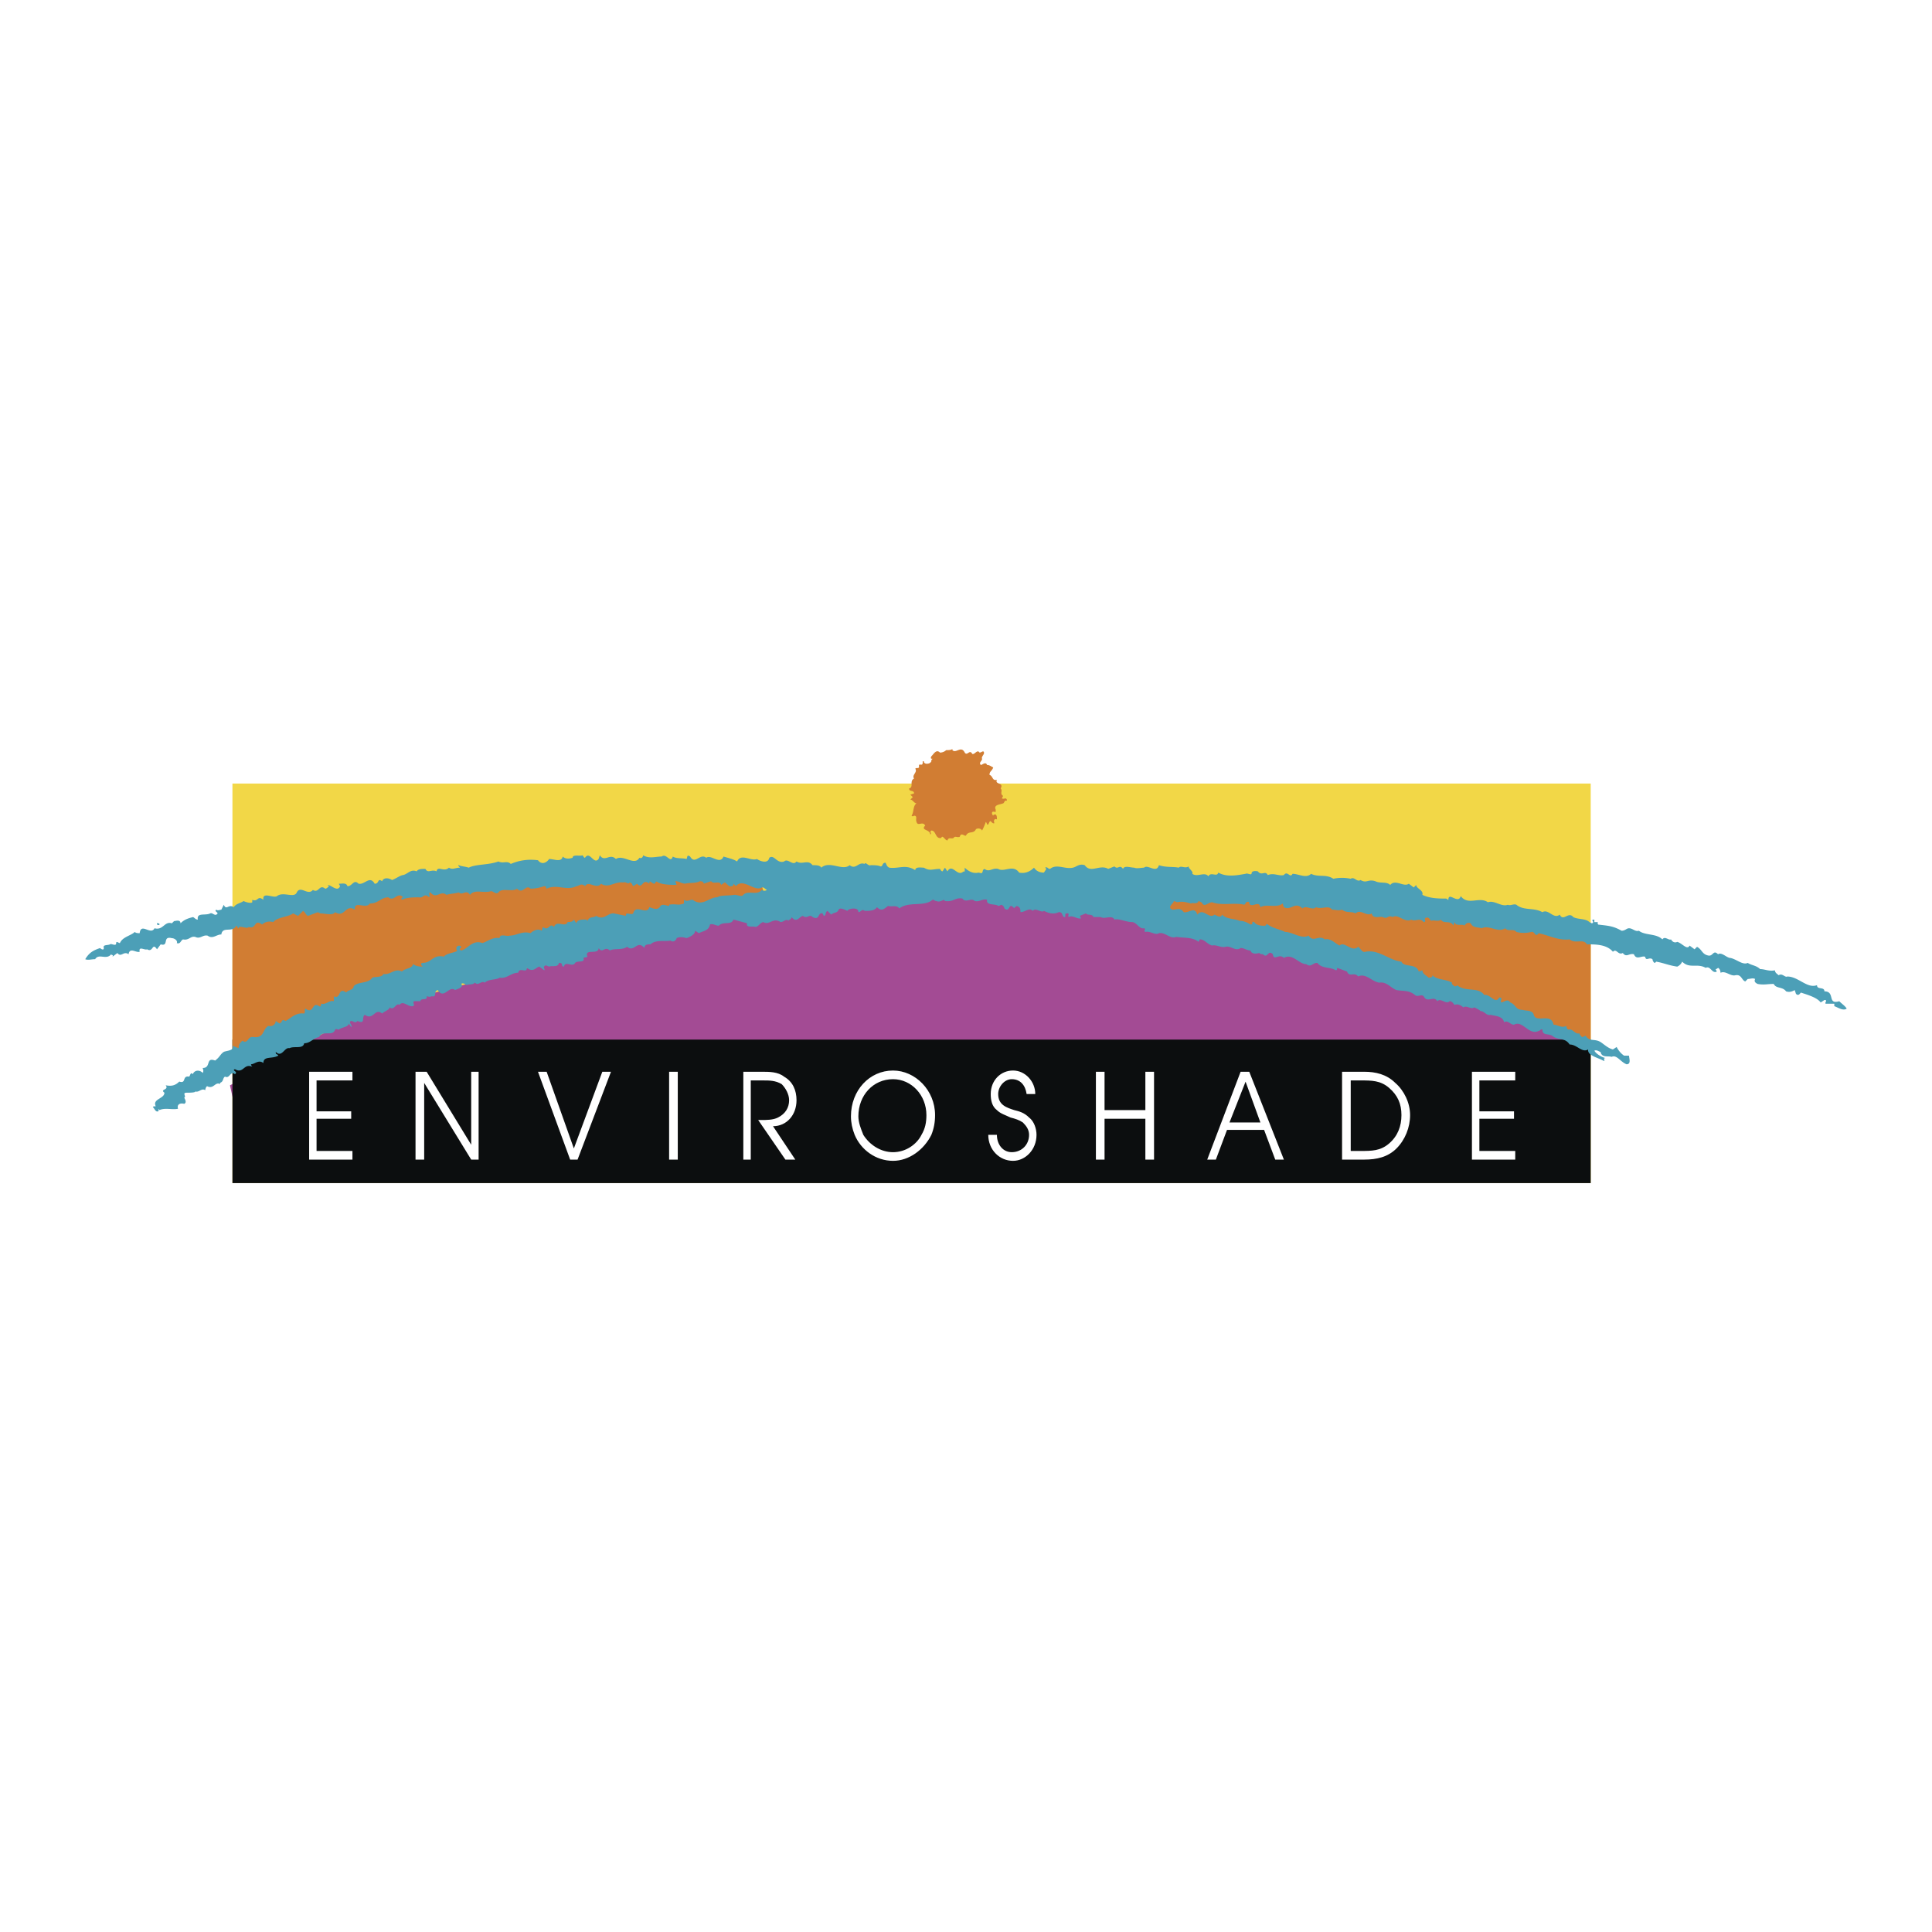
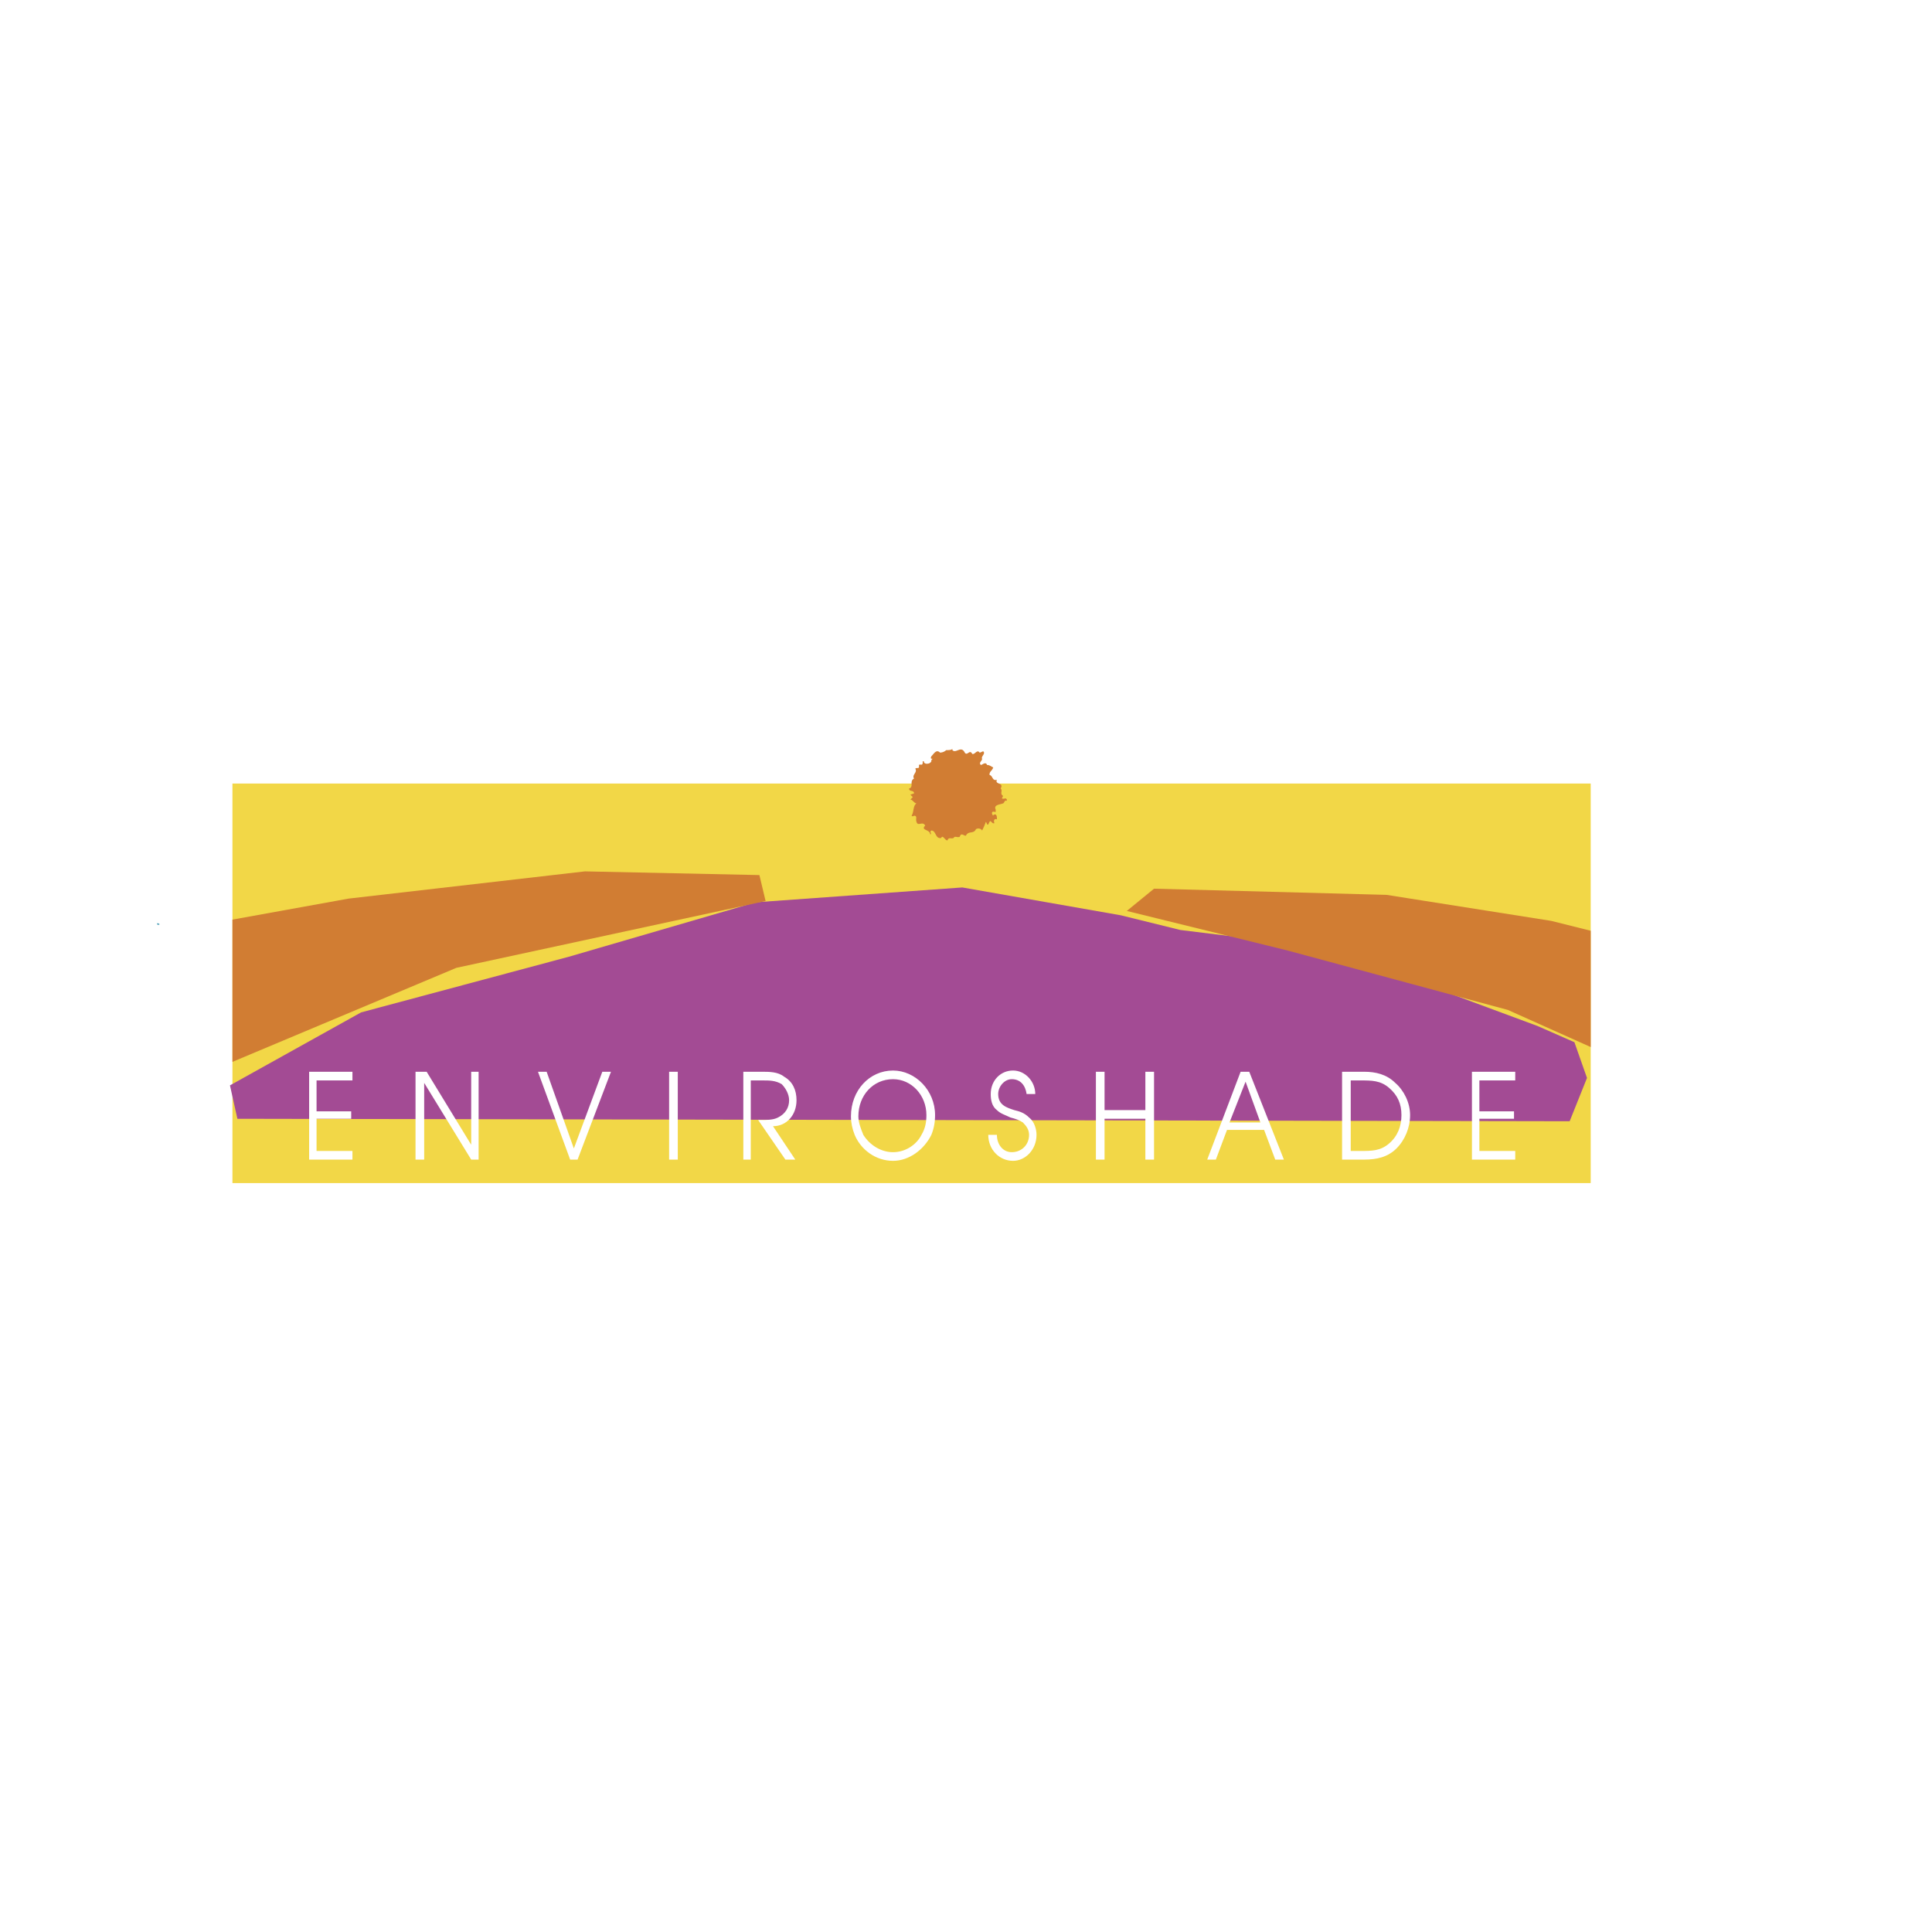
<svg xmlns="http://www.w3.org/2000/svg" width="2500" height="2500" viewBox="0 0 192.756 192.756">
  <g fill-rule="evenodd" clip-rule="evenodd">
    <path fill="#fff" d="M0 0h192.756v192.756H0V0z" />
    <path fill="#f2d747" d="M23.191 78.174h135.514v39.863H23.191V78.174z" />
    <path fill="#a34b94" d="M23.684 111.621l-.74-3.334 13.082-7.281 20.735-5.554 18.636-5.43 20.611-1.481 15.816 2.778 5.944 1.466 14.648 1.803 20.982 7.775 3.682 1.619 1.254 3.565-1.729 4.32-132.921-.246z" />
-     <path fill="#0c0e0f" d="M23.191 103.721h135.514v14.316H23.191v-14.316z" />
    <path fill="#fff" d="M30.843 115.693h4.32v-.863h-3.58v-3.209h3.456v-.742h-3.456v-3.084h3.58v-.865h-4.32v8.763zM41.457 115.693h.864v-7.652l4.69 7.652h.74v-8.763h-.74v7.283l-4.443-7.283h-1.111v8.763zM56.884 115.693h.741l3.332-8.763h-.864l-2.839 7.652-2.715-7.652h-.864l3.209 8.763zM66.758 115.693h.864v-8.763h-.864v8.763zM74.163 115.693h.741v-7.898h1.234c.617 0 1.234 0 1.852.369.37.371.74.988.74 1.605 0 .74-.37 1.357-1.111 1.727-.494.248-1.11.248-1.728.248h-.247l2.715 3.949h.987l-2.222-3.332c1.358 0 2.345-1.111 2.345-2.592 0-.988-.371-1.852-1.234-2.346-.617-.494-1.481-.494-2.221-.494h-1.852v8.764h.001zM85.271 113.225c.617 1.48 2.098 2.592 3.826 2.592 1.604 0 3.086-1.111 3.826-2.592h-.987c-.494.988-1.604 1.729-2.839 1.729-1.234 0-2.345-.74-2.962-1.729h-.864zM86.134 113.225c-.247-.617-.494-1.234-.494-1.852 0-2.098 1.481-3.703 3.456-3.703 1.852 0 3.332 1.605 3.332 3.58 0 .74-.123 1.357-.493 1.975h.987c.247-.617.37-1.234.37-1.975 0-2.469-1.975-4.443-4.196-4.443-2.345 0-4.196 1.975-4.196 4.566 0 .617.124 1.234.371 1.852h.863zM98.6 113.225c0 1.48 1.111 2.592 2.469 2.592 1.234 0 2.344-1.111 2.344-2.592 0-.617-.246-1.357-.74-1.729-.494-.492-.986-.617-1.48-.74-.74-.246-1.604-.494-1.604-1.604 0-.74.615-1.482 1.357-1.482.863 0 1.357.617 1.48 1.482h.863c0-1.234-.986-2.346-2.221-2.346s-2.223.988-2.223 2.346c0 .617.125 1.234.617 1.604.371.371.865.494 1.357.74.494.125.865.248 1.234.494.371.371.617.74.617 1.234 0 .988-.74 1.729-1.727 1.729-.865 0-1.482-.74-1.482-1.729H98.6v.001zM109.338 115.693h.863v-4.072h4.072v4.072h.866v-8.763h-.866v3.826h-4.072v-3.826h-.863v8.763zM120.445 115.693h.863l1.111-2.963h3.701l1.111 2.963h.863l-3.455-8.764h-.863l-3.331 8.764zm2.221-3.703l1.605-4.072 1.48 4.072h-3.085zM133.898 115.693h2.221c1.234 0 2.344-.248 3.209-1.111.863-.863 1.357-2.098 1.357-3.332s-.617-2.469-1.48-3.209c-.865-.863-1.975-1.111-3.086-1.111h-2.221v8.763zm.864-.863v-7.035h.986c1.111 0 1.975 0 2.84.74.863.74 1.234 1.604 1.234 2.715s-.371 2.098-1.234 2.838c-.865.742-1.729.742-2.84.742h-.986zM146.855 115.693h4.321v-.863h-3.578v-3.209h3.455v-.742h-3.455v-3.084h3.578v-.865h-4.321v8.763z" />
    <path d="M95.021 74.718v.123c.37.371.864-.494 1.234.247.247.37.494-.37.741.124.247.123.493-.494.741-.124.123 0 .246-.124.369-.124.248.247-.246.494-.123.741 0 .247-.369.37-.123.617.123 0 .494-.37.617 0 .246 0 .369.124.617.247-.123.37-.371.37-.371.74.371.124.248.617.74.494-.246.494.74.247.371.864.246.247-.123.494.246.74l-.123.247c.246.123.371-.124.494.123v.124c-.248-.124-.248.247-.371.247-.246.124-.986.124-.74.617v.247c-.123 0-.369-.123-.369.124 0 0 0 .124.123.247 0-.123.123-.123.246-.123.123.123.123.247.123.493-.246-.123-.369.124-.246.371-.246.123-.371-.371-.494-.124l-.123.247c-.123.123-.123-.123-.246-.247-.125.37-.248.617-.371.864-.123-.247-.494-.247-.617-.124-.246.494-.74.124-.987.617-.123.124-.494-.371-.617.124-.247.123-.494-.124-.617.123-.247.124-.494-.123-.617.247-.247 0-.494-.617-.617-.247-.617.124-.494-.74-.987-.74-.247.123.123.37-.123.37 0-.494-.988-.37-.494-.864-.247-.493-.74.124-.864-.37-.123-.247.124-.617-.247-.617 0 0-.124.124-.247 0 .247-.37.123-.987.493-1.234-.247 0-.37-.371-.617-.371l.247-.247-.247-.247.37-.124c0-.371-.494-.124-.494-.494.494-.124 0-.741.494-.987-.247-.371.371-.617.124-.987.123-.124.247 0 .37-.124v-.247c.124-.123.37.124.37-.247v-.124c.124 0 .124 0 .124.124 0 0 .123.124.246.124.124 0 .371 0 .494-.247v-.124l.123-.123c-.123 0-.246 0-.123-.247.247-.247.494-.74.864-.37a.946.946 0 0 0 .617-.247c.246.001.493.001.617-.122zM158.705 92.861v11.602l-8.269-3.703-21.969-5.925-16.045-3.949 2.717-2.222 23.201.617 16.416 2.593 3.949.987zM23.191 105.943V91.75l11.601-2.098 23.573-2.715 17.402.37.617 2.591-30.854 6.664-22.339 9.381z" fill="#d17d33" />
    <path d="M15.909 92.244s-.247.123-.247-.124c.124 0 .247 0 .247.124z" fill="#4c9fb7" />
-     <path d="M46.764 86.566c.741-.371 1.975-.247 2.962-.617.494.247.864-.124 1.234.247.864-.37 1.728-.494 2.715-.37.37.494.864.247 1.11-.124.494 0 1.234.371 1.358-.247.247.247.617.247.987.124 0-.371.741-.124.987-.247.124.124.124.247.247.247.494-.741.864.74 1.357.123l.124-.37c.494.741.987-.247 1.604.37.74-.494 1.852.741 2.345-.123.247.123.37-.124.37-.247.617.37 1.234.124 1.852.124.494-.37.864.74 1.111 0 .37.247.987.124 1.357.247.124-.123 0-.494.37-.247.494.864.987-.37 1.604.124.494-.371 1.358.74 1.728-.124.37.124.987.247 1.357.494.37-.864 1.358 0 1.975-.247.37.247 1.11.494 1.234-.123.494-.371.741.617 1.481.37.37-.37.864.494 1.234 0 .617.37 1.111-.247 1.604.37.371 0 .741 0 .864.247.864-.741 2.098.37 2.839-.247.617.494.864-.37 1.481-.124.124-.247.37.247.617.124.37 0 .74 0 .987.124.247 0 .123-.37.494-.37.123.247.123.37.37.494.987.123 1.604-.371 2.592.247 0-.37.617-.247.864-.247.617.37.863.123 1.604.123 0 0 .123.247.247.247l.247-.37.247.37c.494-.864.987.617 1.604 0 .124.124.124-.124.124-.124v-.247c.37.37.864.617 1.358.494.123 0 .369.123.369 0 .123-.124 0-.247.246-.371.494.371.742-.123 1.359 0 .615.371 1.48-.494 2.098.371.617.123 1.109-.124 1.48-.494.246.37.617.494.988.494l.246-.371-.123-.123c.246-.124.246.123.494.123.74-.617 1.727.247 2.592-.247.246-.124.492-.247.863-.124.617.864 1.48-.124 2.344.37l.617-.247c.371.37.494-.247.865.247.123-.37.74-.123 1.109-.123.248.123.742 0 .988 0 .371-.371 1.234.617 1.48-.247.74.247 1.357.124 1.975.247.248-.247.617.123.988-.124 0 .247.494.494.369.74.494.371 1.234-.247 1.605.247.246-.494.863.124.986-.37.865.494 1.977.247 2.717.123.246-.123.617.247.617-.123.123-.247.617-.124.617-.124.369.494.74-.124.986.37.617-.247 1.111.124 1.604 0 .371-.494.617.37.865-.124.617 0 1.357.494 1.852 0 .74.371 1.48 0 2.221.494a4.097 4.097 0 0 1 1.729 0c.369-.247.617.371.986.124.617.37.74-.124 1.482.124.492.247 1.109 0 1.48.37.494-.617 1.357.247 1.852-.124l.492.371.248-.247c0 .37.74.494.617.987.74.371 1.729.371 2.344.371.125 0 .125.123.248.123 0-.864.986.494 1.234-.37.74.987 1.852 0 2.715.617.617-.247 1.357.494 1.975.247.246.123.617-.124.863 0 .74.617 1.729.247 2.592.74.617-.37 1.111.74 1.729.247.371.74.863-.37 1.357.247.494.247 1.234.124 1.604.494l.248.123c.369-.123-.248-.37.246-.37v.247h.371c-.123.123 0 .123 0 .247.986.123 1.48.123 2.344.617.371 0 .494-.247.742-.247.369 0 .617.37.986.247.617.493 1.729.247 2.346.864.246-.371.617.124.863 0 .123.247.371.37.617.247.494.124.986.864 1.234.371l.494.37.246-.247c.494.247.494.741 1.111.864.494.123.494-.617.986-.124.371-.247.865.37 1.234.37.617.124 1.234.741 1.729.494.369.247.863.247 1.234.618.494 0 .863.246 1.48.123 0 .246.246.369.371.492.369-.246.617.248.863.125 1.111 0 1.975 1.234 2.963.863 0 .494.74.123.74.617 1.109 0 .246 1.357 1.48.986.246.248.617.494.74.742-.369.246-.863-.125-1.234-.248v-.246h-.863c-.123-.123.246-.371-.123-.371l-.371.248c-.369-.494-1.234-.742-1.975-.988-.123.123-.246.371-.494.123l-.123-.369c-.246.123-.494.246-.863.123-.371-.494-.988-.246-1.234-.74-.617 0-.988.123-1.605 0-.246-.123-.369-.248-.246-.494-.246-.123-.494 0-.74 0l-.246.246c-.371-.123-.371-.74-.988-.617-.494.125-.988-.492-1.48-.246 0 0 0-.369-.248-.494 0 0-.123.125-.246.125l.123.246c-.494.246-.617-.617-1.111-.371-.863-.493-1.604.125-2.344-.617a.96.96 0 0 1-.494.494c-.863-.123-1.357-.37-2.098-.494l-.123.124c-.125 0-.248-.247-.248-.37-.369-.247-.617.247-.74-.247-.369-.123-.863.371-1.111-.247-.492-.124-.74.37-1.109-.124-.494.247-.617-.494-.988-.124-.617-.74-1.729-.74-2.592-.74-.369-.617-1.111 0-1.729-.494-1.109.124-1.975-.371-3.084-.617-.371.494-.371-.247-.74-.124a2.999 2.999 0 0 1-1.482 0c-.246-.37-.863 0-1.111-.37-.74.494-1.604-.37-2.344 0-.371-.124-.863 0-1.111-.494-.246-.123-.494 0-.617.247-.123-.247-.863.124-.986-.37l-.123.37c-.248-.617-.988-.123-1.234-.617-.248.247-.74 0-.988.124-.123-.124-.246-.494-.617-.247 0 .123.123.37-.123.37-.371-.494-.863 0-1.234-.247-.617.37-1.357-.617-1.852-.247-.494-.247-.494.247-.986 0-.248-.124-.988.247-1.111-.371-.494.371-1.111-.493-1.604 0-.494-.246-.865 0-1.357-.37-.371.124-.617 0-.988 0-.371-.493-.988 0-1.605-.247-.369.371-.986-.247-1.357.124-.74-.741-1.109.247-1.852-.124l-.123-.371c-.617.494-1.604 0-2.221.371-.123-.741-.863.124-1.111-.371v-.123c-.123-.124-.369 0-.369.123l-.125.124c-.986-.247-2.221.123-3.209-.247-.369 0-.74.494-.986.123 0-.123-.371-.247-.371-.247-.123.371-.617.124-.74.247-.494-.123-.863-.247-1.357-.123l-.369-.124c0 .247-.742.617-.125.864.494 0 .74-.247 1.111.247.494.123 1.111-.617 1.357.247.617-.741 1.111.493 1.729 0 .246.123.617.37.74 0 .494.493 1.234.37 1.729.617.369 0 .74.123 1.109.37.371 0 0-.37.371-.247.246.37.74.37 1.111.37 0 0 .123-.247.246-.123.494.37 1.234.493 1.729.74.74 0 1.604.741 2.344.37.494.741.988-.123 1.605.371.617-.124.986.37 1.48.617.494-.494 1.234.74 1.852.123.246.124.371.617.74.494 1.357-.247 2.346.864 3.58.987.246.617 1.48.124 1.727.988l.371-.123c0 .369.369.492.617.74.246 0 .369-.123.369-.123v-.125c.494.494 1.357.371 1.975.742-.123.123.125.246.248.369 0 0 .246 0 .246-.123.863.74 2.098.123 2.715.986.617-.123 1.111.988 1.482.248.492 0 0 .369.246.494.369-.125.617-.371.863 0 .617.246.494.74 1.234.74.371.123.988 0 1.111.494.246.863 1.729-.248 1.975.986.371 0 .863.371 1.234.123.123.123 0 .248.246.371.494-.123.617.494 1.111.369 0 .125.123.248.246.371.125 0 .248-.123.371-.123.369.617.863.246 1.48.617.371.246.74.617 1.234.74l.371-.246c.123.246.369.617.74.863h.494c0 .246.246.863-.248.863-.617-.246-.986-.986-1.48-.74-.371-.123-.988.123-1.111-.494-.123 0-.369-.246-.617-.123.123.248.617.617 1.111.74-.371 0 .123.371-.246.248-.371-.248-1.605-.494-1.482-1.111-.617.371-1.109-.494-1.852-.494-.492-.74-1.109-.369-1.727-.863-.371-.248-.988 0-.988-.617-.123-.123-.246.123-.369.123-.988.494-1.605-1.111-2.469-.617-.371 0-.617-.494-.988-.246-.123-.617-.863-.617-1.357-.74-.369.123-.617-.371-.986-.371-.123-.123-.371-.246-.617-.371-.371.248-.74-.246-1.111 0-.246-.246-.617-.369-.863-.246-.123-.123-.248-.371-.494-.371-.371.371-.863-.369-1.234 0-.369-.617-.986.248-1.357-.492-.246-.248-.617.123-.863-.125-.617-.492-1.111-.369-1.852-.492-.617-.248-.988-.865-1.729-.74-.74-.125-1.357-.988-2.098-.617-.371-.494-.863.123-1.111-.494l-.986-.371c0 .125 0 .248-.123.248-.617-.371-1.359-.123-1.852-.741-.494 0-.617.493-1.111.124-.74 0-1.357-1.111-2.223-.618-.492-.494-.986.37-1.109-.37-.494-.494-.494.494-.988 0-.123 0-.246 0-.369-.124 0 0-.74.247-.865-.247-.369 0-.617-.247-.986-.247-.494.37-.988-.247-1.48-.124-.494.124-.988-.247-1.359-.123-.492-.124-.74-.617-1.234-.617l-.123.247c-.617-.494-1.48-.37-2.221-.494-.617.247-1.111-.494-1.729-.37-.369.247-.863-.247-1.357-.124-.246-.123.123-.247-.123-.37-.494.123-.74-.617-1.234-.617-.617 0-1.234-.37-1.729-.247-.246-.493-.986 0-1.357-.247h-.74c-.123-.371-.617-.124-.74-.371l-.617.247.123.247c-.369.123-.863-.37-1.234-.124-.123-.124.125-.371-.123-.371-.369 0-.123.247-.246.371-.371 0-.123-.494-.617-.494-.494.247-.988.123-1.48-.123-.248.246-.865-.371-1.111 0-.371-.371-.74.123-1.234.123 0-.247 0-.494-.371-.617-.123.124-.246.124-.246.247-.617-.741-.371.493-.988 0 0-.124-.123-.247-.123-.247-.246-.247-.246 0-.492 0-.248-.247-1.234 0-1.111-.617-.494-.123-.74.247-1.234.124-.371-.37-.864.247-1.234-.247-.741-.124-.864.37-1.728.247l-.123-.124c-.247.124-.494.247-.741.124-.247 0-.124-.124-.371-.124-.863.741-2.345.124-3.332.864-.247-.37-.741-.124-1.111-.247-.37.247-.617.617-1.111.124-.247.371-.74.371-1.234.371-.247-.247-.37.123-.617.123 0-.494-.741-.37-.987-.247l-.124.124c-.247-.124-.74-.371-.864-.124-.124.37-.494.247-.741.494l-.37-.37c-.247.123-.123.493-.37.493l-.124-.247c-.493-.123-.246.741-.987.371-.37-.371-.493.247-.987-.124-.37.124-.617.74-1.11.124 0 .247-.371.247-.247.371-.37-.247-.494.123-.864.123-.741-.494-1.111.37-1.728 0-.37.123-.37.37-.74.494-.37-.124-.987.124-.864-.371l-1.357-.37c-.247.617-.987.124-1.481.617-.247 0-.617-.247-.864-.123-.124.617-.617.617-1.111.864l-.371-.247c0 .37-.494.617-.864.74-.37-.124-.74-.124-.987 0 0 .124-.247.494-.617.247-.494.123-1.481-.124-1.975.37-.247 0-.617 0-.617.37-.741-.864-.987.494-1.729-.124-.493.371-1.234.124-1.728.371-.494-.494-.741.37-1.111-.247 0 .741-1.481 0-1.111.864-.123.124-.494 0-.37.247 0 .37-.617.124-.864.37-.247.493-.987-.247-1.111.37-.37 0 0-.37-.494-.37-.124.493-.617.247-.988.37-.123 0-.37-.246-.493 0-.124.123.123.248 0 .371l-.494-.371c-.37.123-.617.617-1.234.123 0 .617-.741-.123-.864.494-.741 0-1.111.617-1.852.494-.37.246-1.111.123-1.481.494-.37-.248-.617.369-.987 0-.247.246-.494.123-.864.246-.124-.123-.37-.246-.494-.123.247.369-.371.494-.617.617-.617-.494-1.111.986-1.728 0-.493.123 0 .74-.617.617-.247.123-.37 0-.493 0 .123.492-.617.123-.617.492h-.617c-.247.125.123.371-.124.494-.494.123-.987-.617-1.358-.123-.37-.246-.494.617-.987.246 0 .248-.494.371-.74.617-.741-.617-.864.74-1.728.125-.37.246.124.986-.74.615-.247.371-.617-.246-.741.125 0 .123.247.369.124.492l-.247-.369c0 .369-.741.369-.987.617-.124 0-.247-.123-.371 0-.247.74-1.234 0-1.604.74-.617.123-.864.617-1.481.617-.124.617-.987.246-1.481.494-.494-.123-.741.986-1.357.369v.125c0 .123.247.123.247.246-.617.369-1.481 0-1.481.74-.494-.371-.864.123-1.234.123 0 .123.123.248.123.248-.864-.371-.864.74-1.728.246-.371.123.37.246 0 .494-.494-.371-.494.492-.988.246-.247.123-.124.494-.494.617v.123c-.494-.246-.617.494-1.234.248-.123-.125-.247.246-.247.369-.37-.246-.617.248-.987.123 0 .125-.617.125-.864.125-.494 0 0 .369-.247.492.124.248.247.494 0 .617-.494-.123-.74.123-.617.494-.617.123-1.234-.123-1.851.123-.247-.246 0 .123-.124.123-.247.125-.37-.246-.494-.369s.124-.123.247-.123c-.37-.742.864-.742.864-1.357-.494-.371.494-.248.124-.742.617.125.987 0 1.357-.369.741.246.247-.617.987-.494.124-.123.124-.494.37-.246.124-.371.617-.494.987-.123.124-.248 0-.371 0-.494.864 0 .247-1.111 1.234-.74.494-.371.494-.617.864-.865.247-.123 1.111-.123.864-.617l.617.248c0-.371.123-.494.37-.74.617.369.494-.494 1.11-.371 1.111.123.864-.74 1.481-1.111.494.123.741-.246.741-.494l.37.248c.37-.123.124-.494.617-.248.494-.246.987-.863 1.851-.74.124-.123 0-.369.124-.492.864.617.617-.742 1.357-.248.247.123.124-.123.247-.246.494.123.741-.371 1.234-.248v-.492c.74.369.37-.988 1.234-.371.123-.246.74-.246.74-.617.371-.494 1.481-.246 1.852-.863.247-.123.987 0 1.111-.371.74.123 1.11-.617 1.851-.246.37-.371.987-.246 1.111-.74.37.246.617.246.987.246-.247-.123-.247-.37 0-.37.864 0 .988-.864 2.098-.617.247-.37 1.111-.37 1.357-.617-.123 0-.123-.124-.123-.247s.247-.37.494-.124c0 .124-.371.247 0 .371.617-.124 1.11-1.111 2.098-.741.494-.124.987-.617 1.728-.494 0-.494.741-.124.987-.247.741 0 1.234-.493 2.099-.247.246-.247.74-.494 1.11-.247l.124-.371c.617.494.617-.494 1.111 0 .247-.741 1.111.124 1.357-.494.247 0 .494 0 .617-.247l.247.37c.124-.37.494-.37.988-.37l.123.124c.247-.494.617-.247.864-.494.74.494 1.11-.247 1.728-.247l1.234.247c0-.493.494 0 .74-.247.247-.987 1.358.247 1.604-.617.371.124.864.371 1.111-.124.247-.247.617 0 .864 0v-.123c.74-.124.864.123 1.481-.124v-.37c.37.247.494 0 .864 0 .987.741 1.604-.247 2.468-.247.37-.247 1.111-.124 1.728-.247.247 0 .741.247.864 0 .494-.494 1.358.124 1.852-.494.123.124.37.124.494 0-.247-.124-.247-.247-.494-.247-.741.494-1.852-.987-2.592-.124l-.247-.247c0 .247 0 .124-.123.247-.371.124-.494-.247-.741-.37l-.37.247c-.123-.494-.74 0-.987-.37l-.74.247c0-.123-.124-.247-.371-.247-.494.247-.987.124-1.481.247-.37 0-.617-.247-.987-.247l.124.37c-.494 0-1.357 0-1.851-.247-.247-.238-.247.132-.37.132-.247 0-.494-.494-.494 0-.74-.617-.617.617-1.234 0l-.37.247c-.123-.124-.123-.37-.37-.37-.123.247-.37-.124-.617 0-.864-.124-1.481.617-2.222.123-.493.617-1.234-.37-1.604.247-.371-.37-.617 0-.864 0-.987.494-1.975-.247-2.962.247-.124-.123 0-.247-.247-.247-.37.124-.864.247-1.357.247-.494-.494-.741.617-1.358 0-.494.371-1.481-.123-1.852.371-.247.247-.494-.124-.74-.124-.741.247-1.604-.247-2.098.37-.37-.617-.74.124-1.111-.247-.37.123-.864.123-1.234.247-.617-.494-.987.494-1.604-.247-.247 0 0 .37-.124.494-.493-.494-.617.124-.987 0-.617 0-1.234 0-1.728.247-.124-.123 0-.247.124-.247-.617-.617-.864.494-1.481 0-.741 0-.987.617-1.852.617-.37.617-1.604-.37-1.481.617-.987-.617-.987.864-1.975.247-.247.37-.987.123-1.481.123l-.247-.123-.987.37c-.247-.123-.247-.37-.494-.493l-.494.493-.494-.247c-.494.371-1.604.371-1.975.864-.494-.123-.864 0-1.111.247-.864-.617-.494.493-1.357.247-.124.247-.987-.247-.987.124-.124 0-.124-.247-.247-.247-.37.741-1.357 0-1.481.864-.494 0-.864.494-1.358.123-.494-.123-.74.371-1.234.124-.494-.124-.617.371-1.234.247-.247.124-.247.494-.617.37.123-.247-.247-.494-.494-.494-.988-.247-.247.864-1.111.617l-.37.494c-.494-.741-.371.37-.987 0-.247.124-.864-.37-.741.247-.37.124-.987-.494-1.11.247-.494-.37-.741.37-1.111-.124l-.494.37c.124-.247-.124-.123-.124-.247-.494.617-1.234-.124-1.604.494-.37 0-.74.124-.987 0 .371-.617.741-.864 1.481-1.111.124.124.371.247.371 0-.124-.37.37-.247.617-.37.124-.124.617.247.617-.124 0-.247.247 0 .37 0 .247-.617 1.111-.741 1.481-1.111.123.124.37.124.493.124.124-1.111 1.111.247 1.481-.494.864.247.987-.74 1.728-.494l.247-.246c-.124.123.617-.247.617.246.37-.37.74-.493 1.234-.617.124 0 .247.247.494.247-.123-.74.741-.37 1.234-.617.247-.123.494.371.74 0 0-.123-.37-.246-.123-.37.123.124.37 0 .494 0l.247-.493c.247.617.494-.124.987.247.247-.371.617-.371.987-.617.247.124.741.247.864.124v-.247c.617.247.494-.494 1.111 0-.124-.864.987-.123 1.357-.37.617-.494 1.728.247 1.975-.37.371-.741 1.111.37 1.604-.247.617.37.617-.617 1.234-.124.124 0 .247-.123.37-.247l-.124-.124c.37 0 .987.741 1.234.124l-.123-.247c.37 0 .74-.123.863.247.494 0 .617-.741 1.111-.247.617.124 1.11-.864 1.604 0 .494 0 .247-.617.741-.247.124-.37.617-.37.987-.124.37-.124.864-.494 1.111-.494.494-.124.74-.617 1.357-.37.124-.247.494-.247.864-.247.247.494.617 0 1.111.247.123-.617.74.124 1.234-.37.37.247.617 0 1.111 0-.124-.124-.247-.247-.124-.247.25.124.621.124.991.247z" fill="#4c9fb7" />
-     <path d="M15.909 92.244s-.247.123-.247-.124c.124 0 .247 0 .247.124z" fill="#4c9fb7" />
  </g>
</svg>